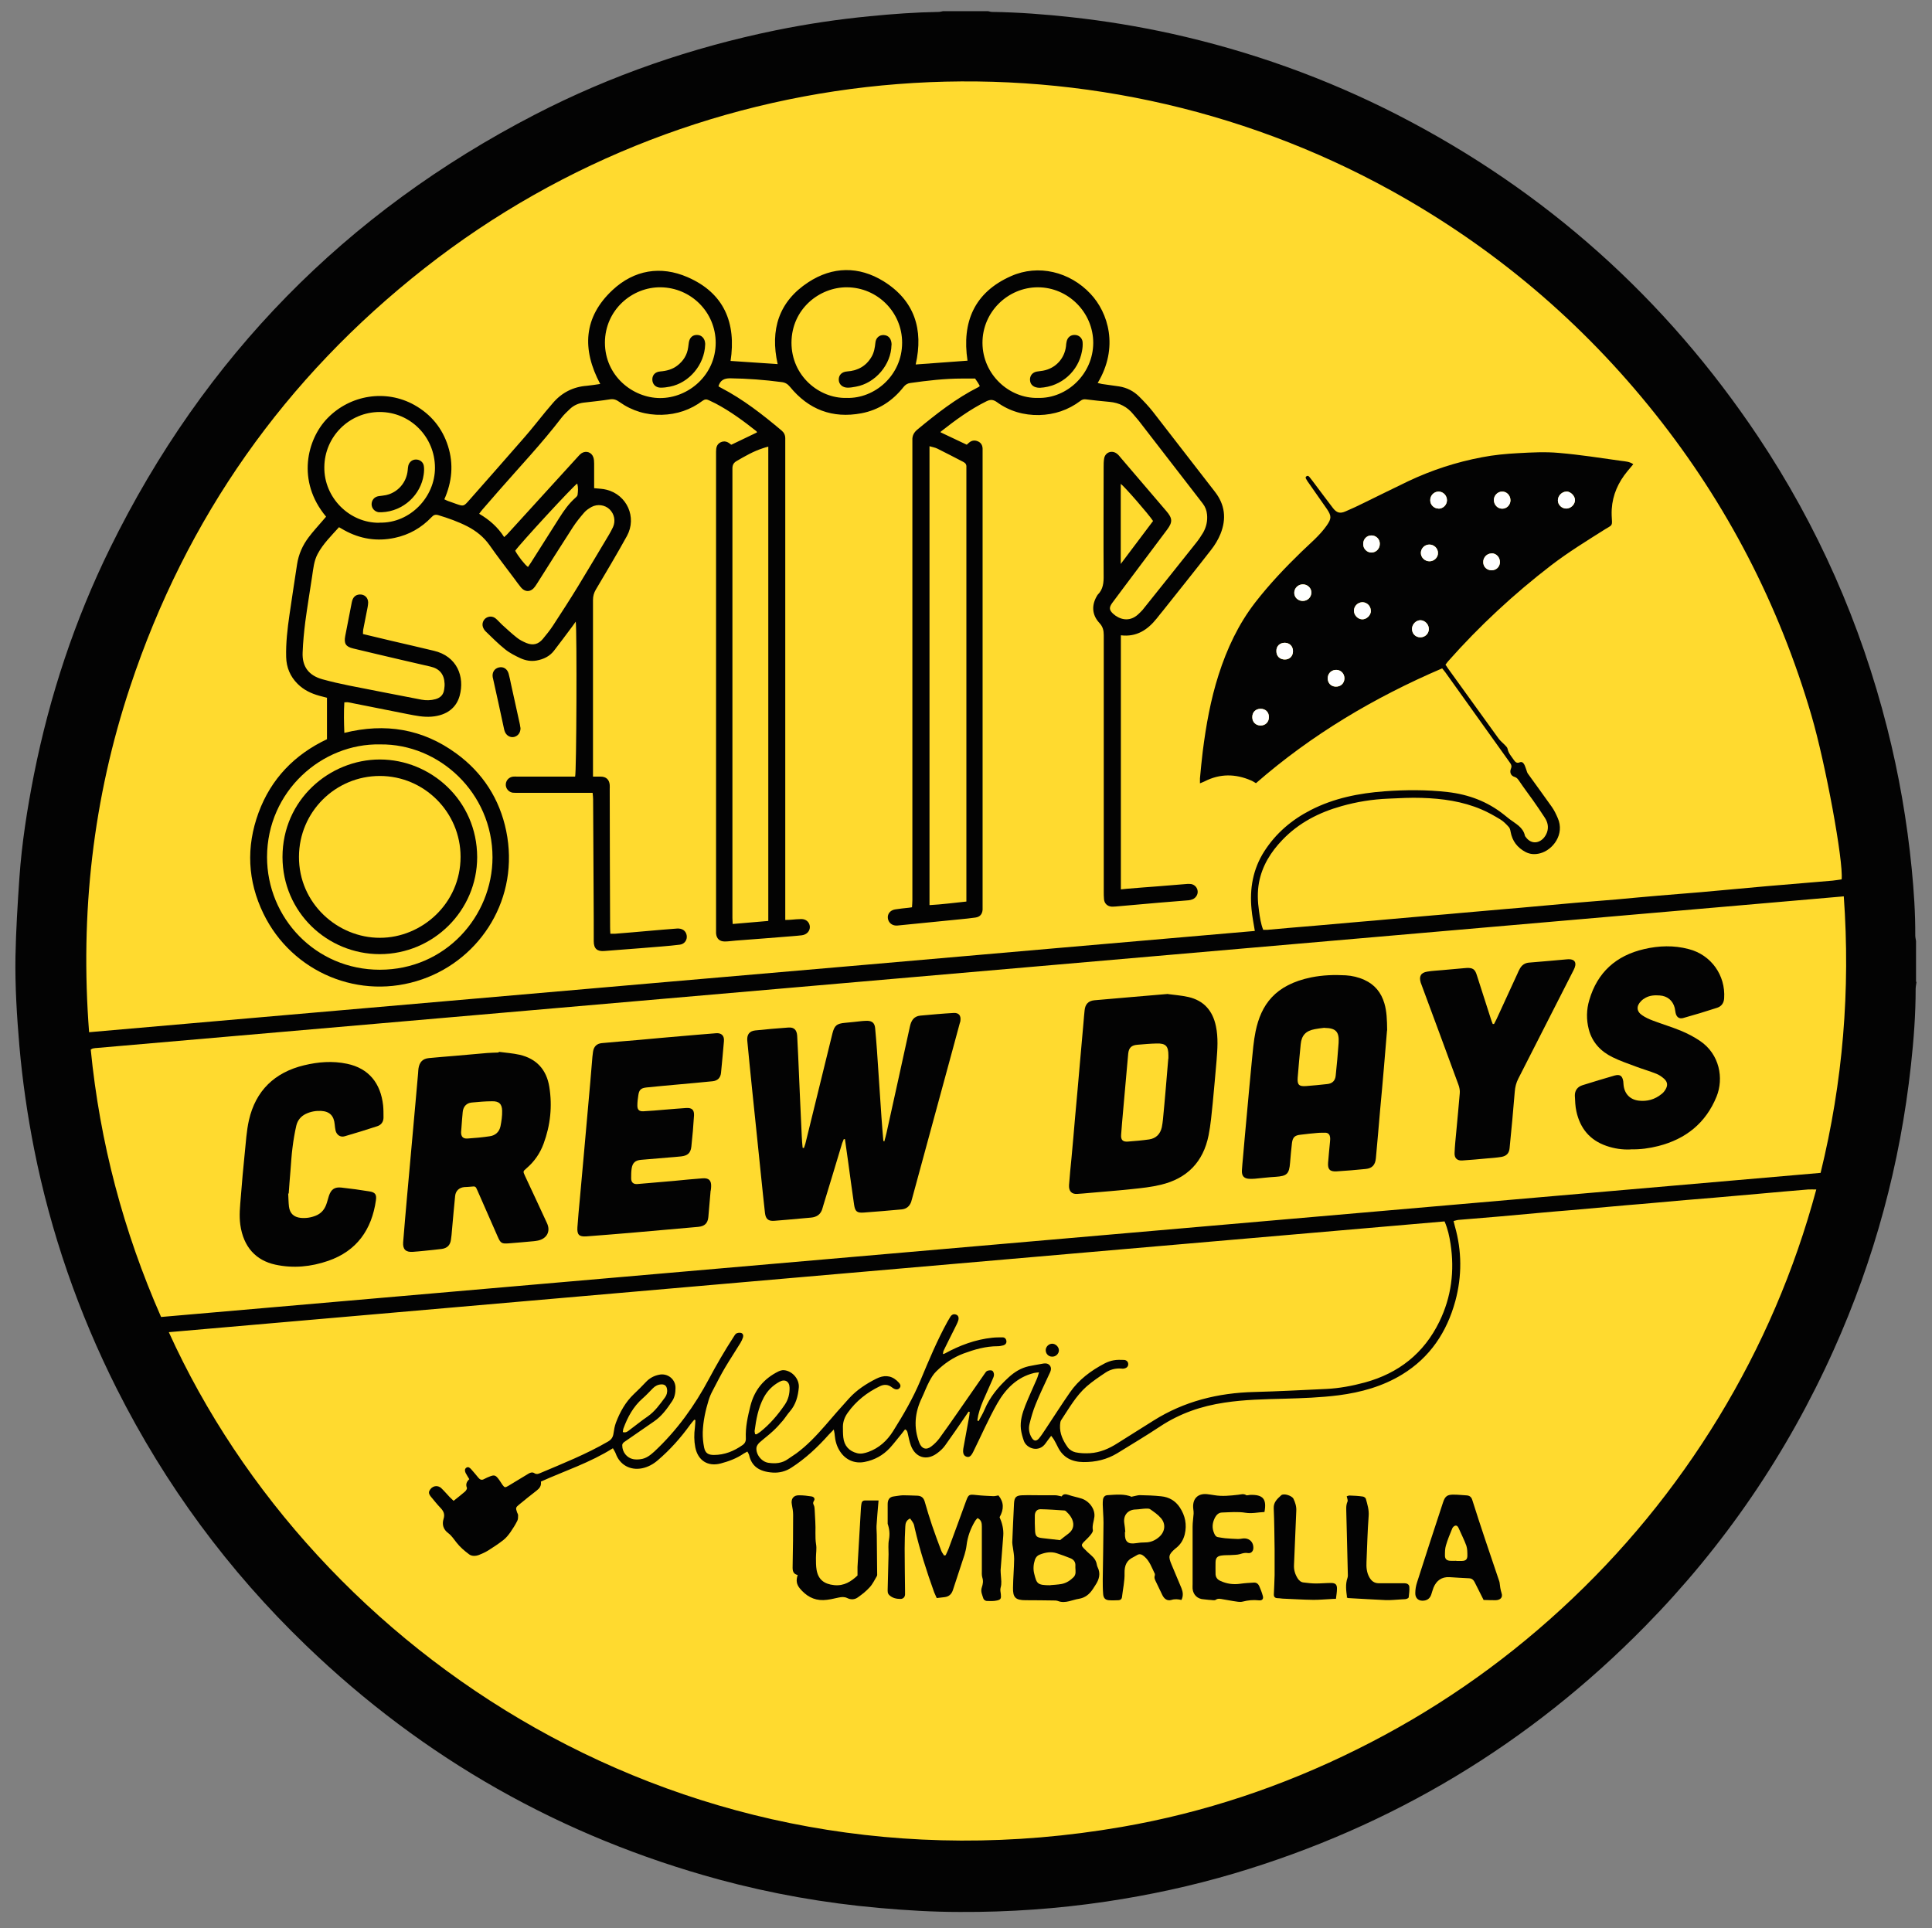
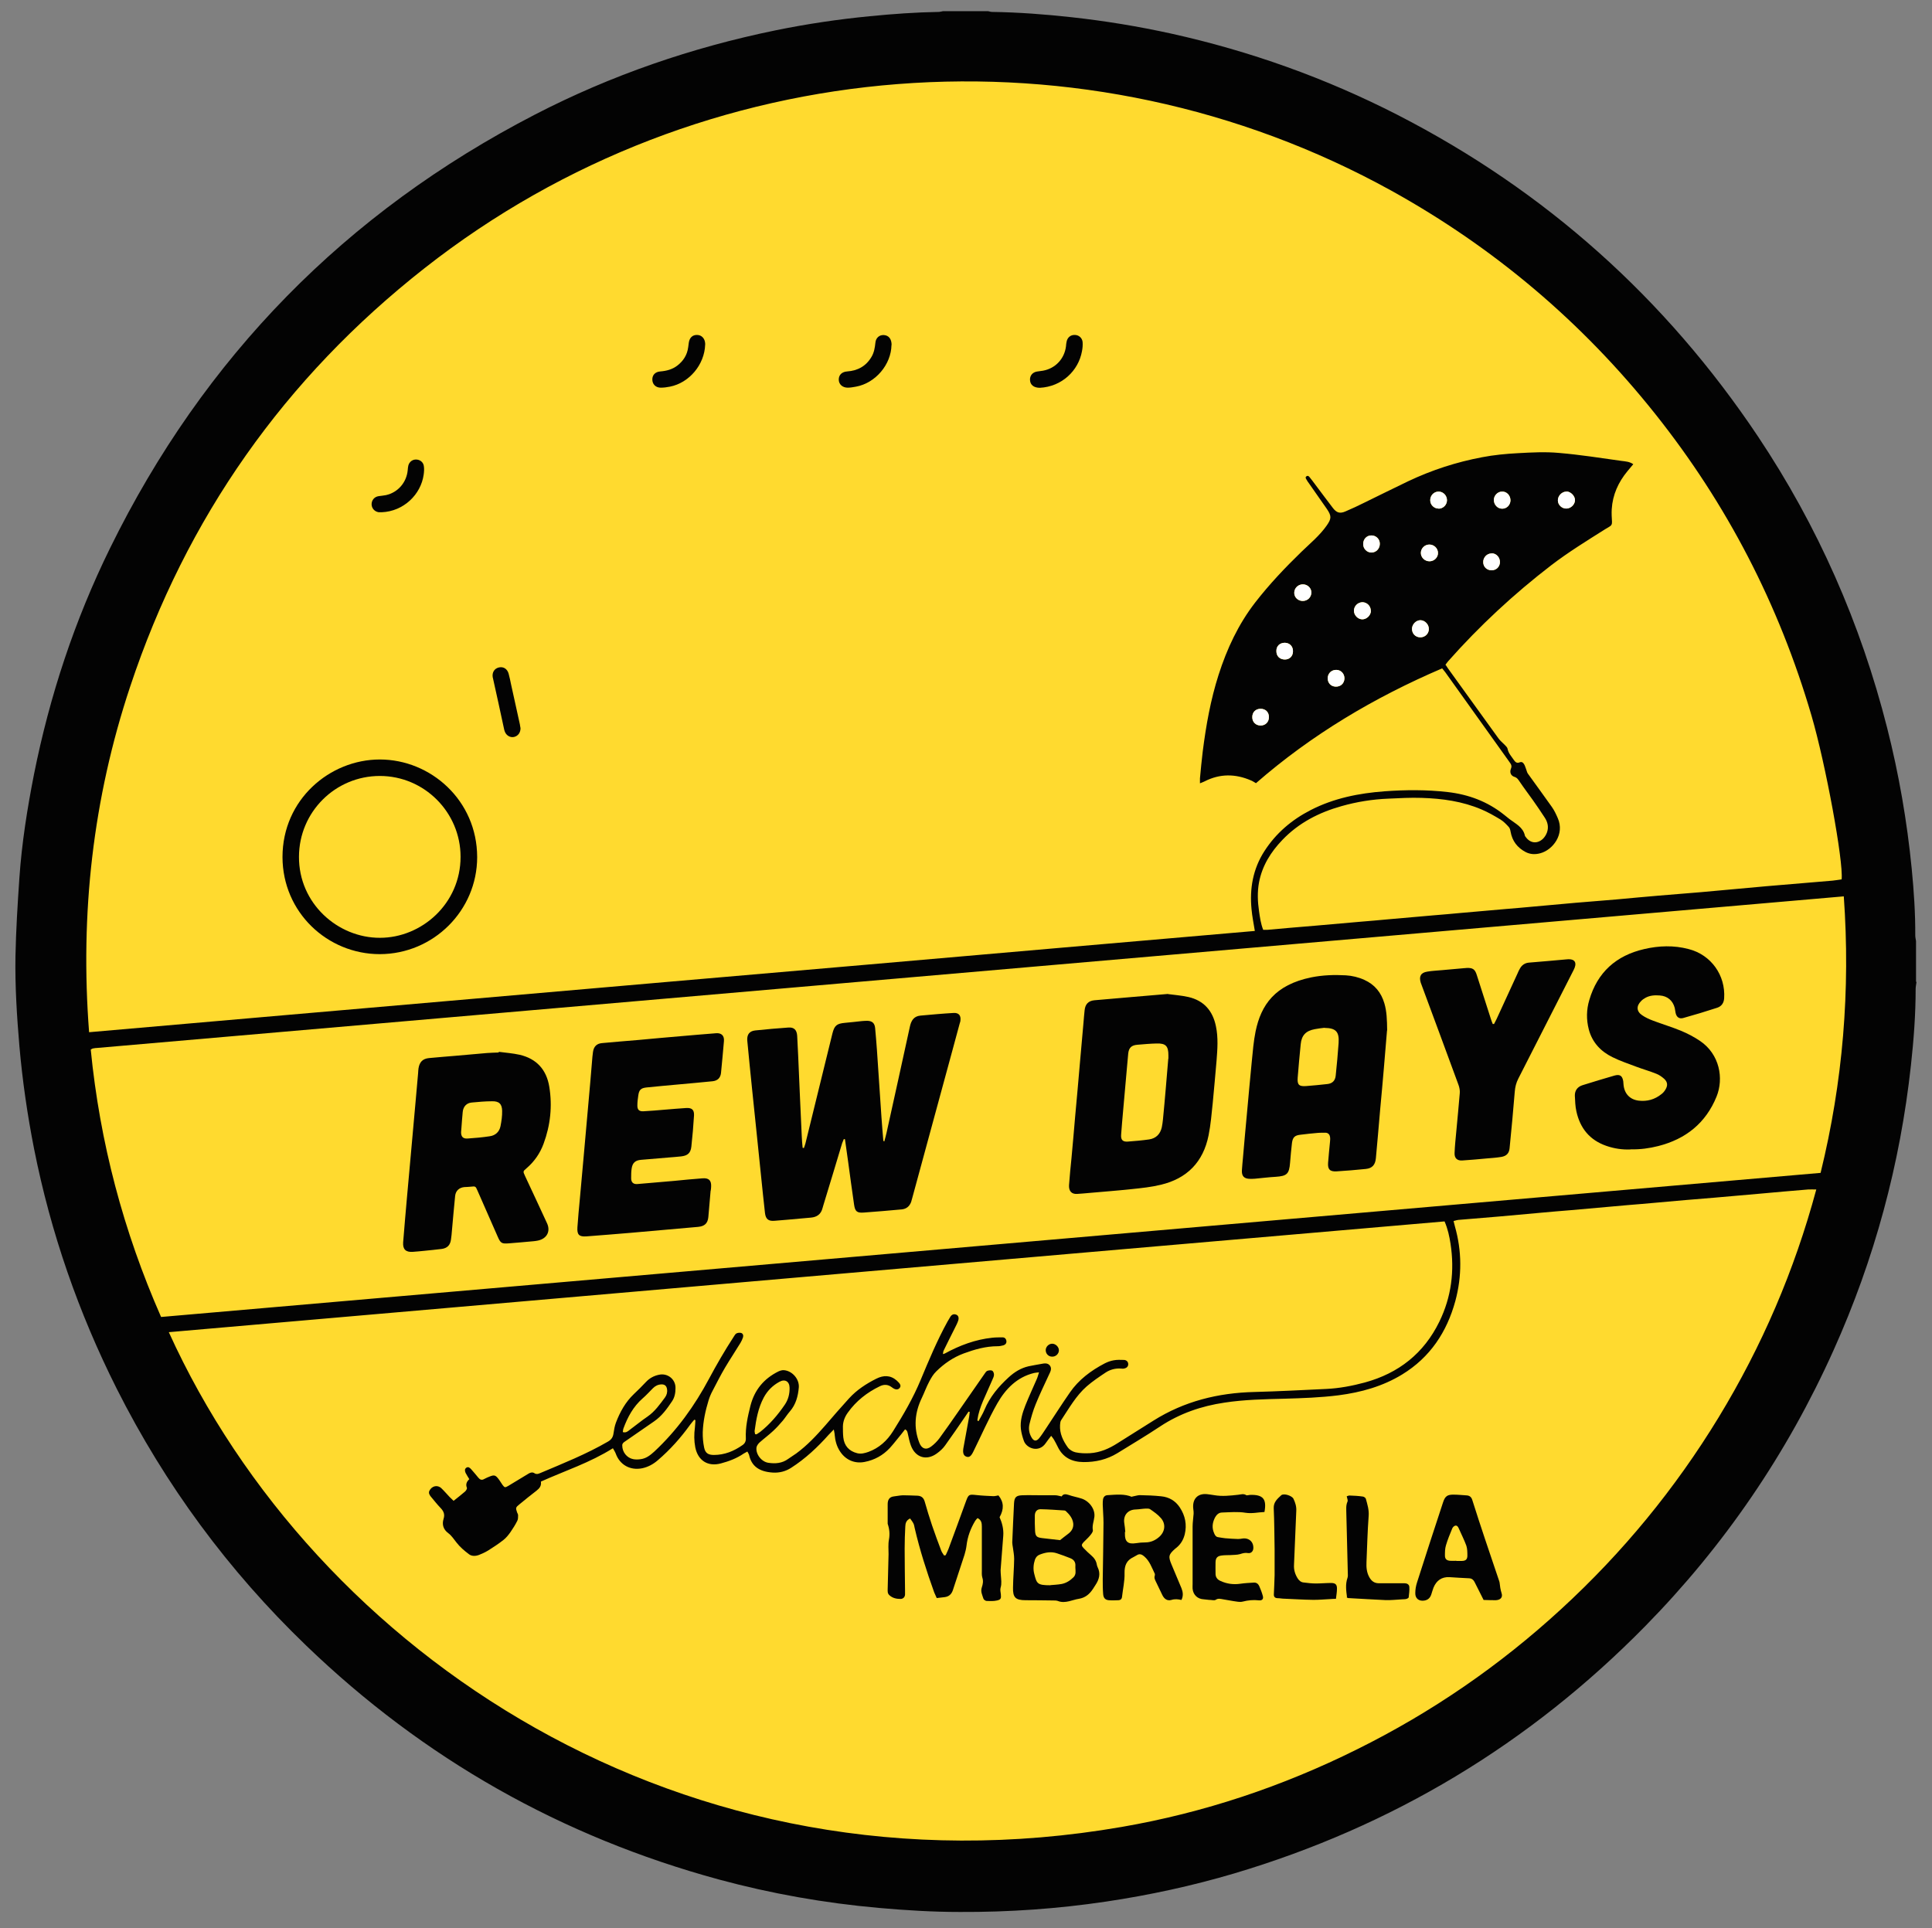
<svg xmlns="http://www.w3.org/2000/svg" id="Layer_1" viewBox="0 0 152.44 152.15">
  <rect x="0" y="0" width="152.44" height="152.15" fill="#808080" stroke="none" />
  <defs>
    <style>.cls-1{fill:#030303;}.cls-1,.cls-2,.cls-3{stroke-width:0px;}.cls-2{fill:#ffda2f;}.cls-3{fill:#fff;}</style>
  </defs>
  <circle class="cls-2" cx="76.22" cy="75.86" r="73.63" />
  <path class="cls-1" d="M151.22,77.47c-.02.19-.07.37-.07.56,0,2.01-.15,4.01-.37,6.01-.85,7.82-2.88,15.33-6.11,22.51-3.66,8.15-8.62,15.42-14.88,21.79-9.12,9.28-19.93,15.78-32.41,19.49-3.31.98-6.68,1.71-10.1,2.22-3.83.57-7.68.84-11.55.82-2.13,0-4.26-.13-6.39-.32-4.27-.38-8.47-1.12-12.61-2.24-12.43-3.38-23.3-9.53-32.58-18.47-6.13-5.9-11.11-12.66-14.94-20.26-3.02-6.01-5.21-12.32-6.52-18.92-.53-2.69-.92-5.39-1.16-8.12-.2-2.36-.35-4.72-.31-7.09.04-2.06.17-4.12.31-6.18.19-2.75.62-5.46,1.15-8.16,1.24-6.21,3.21-12.17,6-17.85,7.41-15.09,18.6-26.5,33.53-34.22,6.02-3.11,12.37-5.29,19-6.65,2.45-.5,4.93-.87,7.42-1.11,1.81-.18,3.62-.31,5.43-.34.12,0,.23-.04.35-.06,1.18,0,2.37,0,3.55,0,.1.02.21.06.31.06,2.11.03,4.2.19,6.29.42,2.64.29,5.25.72,7.85,1.29,6.23,1.38,12.19,3.51,17.87,6.42,11.67,5.99,21.14,14.47,28.43,25.37,4.72,7.07,8.1,14.75,10.19,22.99.93,3.66,1.57,7.36,1.94,11.12.17,1.75.29,3.51.28,5.27,0,.15.04.29.06.44v3.22ZM114.07,52.47c.11.17.2.31.3.44,1.29,1.79,2.57,3.57,3.86,5.35.14.2.34.35.51.53.08.09.19.18.21.29.07.38.33.63.52.92.1.15.24.24.42.16.19-.08.29.02.37.15.07.12.1.25.15.37.05.12.07.26.14.36.63.88,1.28,1.76,1.9,2.64.19.27.33.57.46.87.57,1.28-.39,2.52-1.38,2.78-.41.11-.79.09-1.16-.1-.64-.34-1.05-.86-1.18-1.6-.02-.13-.06-.28-.14-.37-.2-.22-.42-.45-.67-.6-.48-.29-.97-.57-1.49-.79-1.5-.64-3.09-.86-4.71-.91-.88-.03-1.76.02-2.64.06-1.25.05-2.49.25-3.69.59-1.78.5-3.38,1.32-4.67,2.67-.91.95-1.59,2.03-1.84,3.35-.14.75-.11,1.51,0,2.26.07.5.14,1,.33,1.48.13,0,.24,0,.34,0,.56-.05,1.12-.1,1.68-.15.71-.06,1.42-.12,2.14-.18,1.18-.1,2.35-.21,3.53-.31.73-.06,1.45-.12,2.18-.19,1.18-.1,2.35-.21,3.53-.31.73-.06,1.45-.12,2.18-.19,1.18-.1,2.35-.21,3.53-.31.73-.06,1.45-.12,2.18-.19,1.11-.1,2.22-.2,3.33-.3,1.1-.09,2.19-.18,3.29-.27,1.11-.1,2.22-.21,3.33-.3,1.1-.1,2.19-.17,3.29-.27,1.72-.15,3.45-.32,5.17-.47,1.74-.15,3.48-.29,5.22-.44.24-.02.48-.07.72-.1.15-1.42-1.26-9.1-2.38-12.93-2.56-8.74-6.66-16.68-12.33-23.8-5.77-7.25-12.71-13.12-20.81-17.61C85.67,1.72,55.47,3.9,33.5,21.16c-11.04,8.67-18.8,19.69-23.23,33.02-2.94,8.84-3.96,17.92-3.24,27.27,10.27-.9,20.47-1.78,30.68-2.67,10.23-.9,20.45-1.77,30.68-2.66,10.21-.89,20.41-1.78,30.62-2.66-.1-.61-.21-1.16-.26-1.71-.16-1.63.11-3.18,1.01-4.58.92-1.43,2.16-2.48,3.66-3.25,1.83-.94,3.81-1.33,5.83-1.48,1.66-.12,3.32-.13,4.98.06,1.64.19,3.12.74,4.42,1.77.15.12.3.24.45.36.48.37,1.07.63,1.22,1.31,0,.04.04.07.06.1.35.5.9.57,1.35.16.14-.13.26-.32.33-.51.15-.42.06-.82-.18-1.18-.3-.46-.61-.92-.93-1.37-.34-.48-.7-.95-1.03-1.44-.12-.17-.2-.33-.43-.4-.29-.09-.39-.37-.27-.65.07-.16.04-.29-.05-.42-.06-.09-.13-.18-.19-.27-1.65-2.31-3.29-4.61-4.94-6.91-.08-.11-.17-.21-.25-.31-5.37,2.3-10.31,5.24-14.69,9.06-.16-.09-.27-.17-.4-.22-1.23-.53-2.45-.54-3.66.08-.1.05-.21.09-.36.15,0-.17,0-.28,0-.39.07-.71.13-1.42.22-2.13.26-2.05.62-4.07,1.25-6.04.66-2.06,1.56-3.99,2.89-5.71,1.11-1.43,2.34-2.73,3.64-3.99.69-.67,1.44-1.28,2-2.08.38-.54.39-.75.02-1.3-.48-.69-.96-1.37-1.44-2.06-.05-.07-.1-.13-.14-.21-.05-.1-.18-.22-.03-.32.14-.09.22.05.3.15.11.13.2.26.3.39.5.66.98,1.32,1.49,1.98.29.37.55.44.97.26.52-.22,1.03-.46,1.53-.71,1.15-.56,2.29-1.13,3.44-1.68,1.86-.88,3.8-1.51,5.82-1.89.93-.18,1.88-.27,2.82-.32,1.08-.06,2.18-.12,3.25-.02,1.65.14,3.3.4,4.94.63.3.04.62.05.92.26-.16.2-.31.38-.46.55-.72.87-1.17,1.86-1.24,3-.02.33,0,.66.02.99.01.19-.05.31-.22.4-.11.06-.21.13-.32.19-1.44.91-2.89,1.8-4.25,2.84-2.95,2.27-5.67,4.79-8.14,7.58-.07.08-.13.17-.22.29ZM77.13,112.1s.05.03.08.04c.16-.3.34-.59.47-.9.42-1.01,1.11-1.83,1.91-2.56.46-.42.96-.73,1.57-.87.32-.07.65-.12.97-.18.26-.05.54-.11.72.14.17.25.01.5-.1.74-.35.76-.72,1.52-1.03,2.29-.21.51-.36,1.04-.49,1.57-.09.37-.03.74.17,1.07.17.29.37.31.59.05.18-.22.34-.47.5-.71.64-.96,1.26-1.94,1.92-2.89.7-1.02,1.67-1.74,2.76-2.31.22-.11.46-.2.7-.24.27-.05.55-.04.82-.03.21.01.34.17.33.35-.01.19-.14.29-.32.33-.08.01-.16.02-.25,0-.44-.03-.86.08-1.22.32-.51.34-1.03.69-1.49,1.09-.85.75-1.39,1.73-2.01,2.66-.07.1-.08.26-.09.39-.04.67.24,1.24.61,1.76.13.18.38.34.61.39.37.08.76.09,1.14.07.8-.05,1.51-.36,2.18-.79.94-.6,1.89-1.18,2.83-1.78,2.43-1.53,5.1-2.19,7.95-2.26,1.9-.05,3.79-.15,5.69-.24,1.03-.05,2.04-.24,3.04-.51,2.67-.73,4.66-2.3,5.88-4.8.95-1.95,1.21-4.01.88-6.15-.09-.58-.21-1.16-.47-1.76-16.78,1.45-33.55,2.9-50.33,4.36-16.77,1.46-33.54,2.92-50.33,4.38,11.49,25.31,40.66,45.02,75.19,39.04,6.48-1.12,12.67-3.19,18.56-6.12,5.89-2.92,11.26-6.61,16.1-11.06,4.86-4.46,9-9.5,12.43-15.13,3.42-5.62,5.99-11.6,7.71-17.99-.26,0-.45-.01-.64,0-.63.05-1.26.11-1.89.16-.67.06-1.34.12-2.01.18-1.18.1-2.35.21-3.53.31-.73.06-1.45.12-2.18.18-1.16.1-2.33.21-3.49.31-.74.06-1.48.12-2.22.19-1.16.1-2.33.21-3.49.31-.74.06-1.48.12-2.22.19-1.11.1-2.22.2-3.32.3-1.08.09-2.16.18-3.24.27-.13.01-.25.06-.39.09.04.17.07.29.1.4.56,1.96.57,3.94.04,5.91-.67,2.45-1.99,4.45-4.2,5.8-1.54.94-3.24,1.41-5.01,1.64-1.42.18-2.85.23-4.28.27-1.58.04-3.16.07-4.73.31-1.82.27-3.51.85-5.06,1.87-1.11.74-2.26,1.42-3.39,2.12-.82.5-1.72.71-2.68.7-.91-.01-1.62-.36-2.03-1.22-.09-.19-.19-.37-.29-.55-.05-.09-.12-.17-.22-.3-.17.22-.31.4-.44.59-.53.76-1.49.41-1.71-.18-.11-.3-.2-.63-.24-.95-.07-.65.12-1.26.35-1.85.28-.7.6-1.39.9-2.08.07-.15.11-.32.18-.54-.19.02-.29.03-.39.05-1.35.33-2.25,1.26-2.9,2.4-.7,1.23-1.26,2.53-1.89,3.8-.18.37-.32.47-.53.41-.23-.07-.32-.27-.26-.66.15-.84.31-1.68.46-2.51.02-.12.03-.25.04-.37-.03,0-.06-.02-.09-.02-.09.13-.18.26-.27.4-.52.76-1.04,1.52-1.58,2.27-.17.24-.4.45-.65.63-.82.6-1.7.32-2.05-.63-.11-.3-.17-.61-.24-.92-.03-.13-.04-.27-.22-.35-.1.12-.19.24-.28.36-.31.37-.6.76-.92,1.11-.54.58-1.21.95-1.99,1.1-.81.16-1.54-.18-1.97-.88-.24-.38-.35-.8-.39-1.25,0-.11-.04-.23-.07-.43-.18.18-.29.29-.4.41-.88.99-1.84,1.89-2.96,2.61-.45.29-.94.41-1.45.38-1.11-.07-1.68-.53-1.87-1.37-.02-.1-.09-.18-.14-.29-.12.07-.21.11-.29.16-.55.38-1.17.61-1.81.78-1.02.27-1.8-.23-2.01-1.27-.1-.52-.1-1.04-.03-1.56.02-.2.03-.39.04-.59-.03-.01-.06-.02-.09-.03-.11.13-.23.26-.33.4-.74,1.03-1.58,1.97-2.55,2.8-.36.31-.76.53-1.23.63-.95.19-1.77-.27-2.09-1.17-.05-.13-.13-.25-.22-.41-1.81,1.14-3.79,1.78-5.68,2.63.05.35-.12.54-.35.72-.46.35-.91.72-1.35,1.08-.3.24-.3.28-.18.63.03.08.08.15.08.23,0,.14,0,.31-.06.43-.16.32-.35.62-.55.91-.16.22-.33.44-.55.61-.38.3-.78.56-1.19.82-.23.14-.48.26-.74.36-.27.1-.57.11-.79-.06-.36-.27-.71-.57-.98-.92-.21-.26-.38-.54-.65-.74-.39-.29-.51-.68-.37-1.13.11-.35.01-.6-.23-.85-.28-.29-.52-.6-.78-.91-.1-.13-.19-.27-.11-.45.19-.39.64-.5.95-.2.23.22.43.46.65.69.1.1.21.2.31.3.33-.26.62-.49.9-.73.08-.07.18-.23.15-.3-.12-.29,0-.5.19-.68-.11-.19-.21-.33-.29-.49-.06-.14-.1-.3.05-.41.16-.11.28,0,.39.12.19.22.38.43.56.66.13.16.27.22.46.11.16-.09.32-.15.49-.22.3-.11.41-.08.61.17.13.16.23.34.35.51.17.23.21.22.44.09.54-.33,1.08-.65,1.62-.98.15-.09.31-.13.46-.03.15.1.29.06.43,0,1.82-.77,3.66-1.5,5.38-2.5.27-.16.39-.35.43-.65.04-.28.09-.57.19-.84.32-.84.75-1.62,1.41-2.25.33-.31.65-.63.96-.96.28-.3.63-.49,1.03-.57.68-.15,1.32.36,1.3,1.06,0,.36-.06.72-.27,1.03-.4.6-.82,1.18-1.42,1.59-.77.53-1.54,1.06-2.3,1.59-.12.08-.22.16-.21.32,0,.51.36.97.86,1.07.2.04.41.03.61,0,.43-.06.75-.32,1.06-.6,1.78-1.66,3.18-3.61,4.32-5.75.6-1.12,1.23-2.21,1.92-3.27.07-.1.13-.23.22-.29.1-.06.26-.08.38-.05.15.04.2.19.16.34-.05.15-.12.31-.2.44-.4.66-.83,1.3-1.22,1.96-.35.59-.66,1.21-.98,1.82-.13.24-.24.5-.32.76-.25.82-.43,1.65-.46,2.51-.01.41.03.83.11,1.22.09.44.33.58.77.58.84,0,1.58-.3,2.26-.78.19-.13.27-.31.26-.53-.04-.88.15-1.72.36-2.56.32-1.26,1.06-2.15,2.21-2.72.13-.06.29-.11.43-.1.66.05,1.23.7,1.18,1.36-.06.69-.23,1.35-.71,1.9-.2.23-.36.49-.55.72-.24.28-.49.56-.76.81-.34.32-.72.6-1.07.91-.11.1-.23.26-.25.4-.07.54.41,1.14.95,1.21.54.08,1.07.04,1.54-.3.21-.15.44-.29.65-.44.86-.63,1.58-1.4,2.28-2.2.62-.72,1.24-1.44,1.88-2.14.61-.67,1.36-1.16,2.16-1.56.56-.28,1.11-.29,1.61.15.28.25.36.41.23.58-.13.16-.34.17-.62-.05-.3-.23-.61-.24-.93-.09-1.02.49-1.89,1.17-2.55,2.1-.23.32-.37.68-.38,1.07,0,.29,0,.58.03.87.07.67.46,1.09,1.09,1.25.31.08.6,0,.89-.1.85-.31,1.48-.89,1.95-1.64.81-1.29,1.58-2.61,2.17-4.03.65-1.56,1.3-3.12,2.12-4.61.07-.13.15-.26.23-.39.11-.17.27-.24.46-.16.16.06.23.23.16.46-.07.22-.19.43-.29.64-.29.58-.58,1.15-.86,1.73-.04.08-.04.17-.06.28.08-.02.12-.03.16-.05,1.17-.64,2.4-1.1,3.73-1.24.27-.03.55-.03.82-.03.17,0,.28.12.3.29.02.17-.08.29-.24.34-.15.04-.3.07-.45.07-.94,0-1.81.25-2.68.57-.83.31-1.54.8-2.16,1.41-.23.22-.41.52-.56.81-.22.41-.38.86-.58,1.28-.56,1.16-.67,2.34-.2,3.55.18.47.54.6.94.29.24-.18.46-.4.64-.64.52-.71,1.02-1.43,1.52-2.15.68-.98,1.36-1.96,2.05-2.95.06-.09.13-.2.22-.23.11-.04.28-.06.38-.01.08.04.14.2.14.31,0,.13-.06.26-.12.39-.25.57-.5,1.13-.75,1.7-.2.48-.37.97-.44,1.49ZM12.71,103.92c43.67-3.79,87.29-7.58,130.94-11.37,1.76-7.18,2.36-14.43,1.83-21.82-45.96,3.99-91.88,7.98-137.8,11.96-.11,0-.22.02-.33.04-.05,0-.1.04-.19.09.72,7.31,2.57,14.33,5.55,21.1ZM59.58,113.17c.08,0,.11.02.13,0,.09-.06.18-.12.27-.18.77-.61,1.4-1.35,1.95-2.16.27-.4.38-.85.37-1.33-.01-.5-.37-.71-.81-.46-.53.29-.94.7-1.23,1.24-.44.83-.6,1.73-.72,2.64,0,.07.02.15.04.25ZM49.13,113c.26.08.4-.05.54-.16.48-.35.93-.73,1.42-1.06.58-.4.97-.96,1.38-1.51.14-.19.2-.42.16-.66-.04-.26-.19-.38-.45-.37-.26.01-.48.12-.66.3-.27.27-.53.56-.82.81-.73.64-1.18,1.47-1.51,2.37-.03.08-.03.18-.05.29ZM119.18,39.48c0-.38-.29-.7-.66-.69-.35,0-.65.31-.65.66,0,.38.29.69.66.69.36,0,.64-.29.65-.65ZM113.5,40.14c.36,0,.66-.29.67-.65.01-.38-.29-.7-.66-.7-.37,0-.67.31-.66.69,0,.36.3.65.66.65ZM112.08,48.94c-.34,0-.65.3-.67.66-.01.39.27.69.66.69.37,0,.66-.28.67-.64.01-.37-.3-.7-.66-.71ZM103.47,46.75c0-.35-.3-.64-.67-.64-.38,0-.68.3-.68.67,0,.36.3.64.67.64.38,0,.68-.29.68-.67ZM108.21,42.25c-.38,0-.66.3-.65.69,0,.37.3.66.65.66.37,0,.67-.31.66-.7,0-.37-.3-.65-.66-.65ZM123.6,38.79c-.36,0-.68.33-.68.69,0,.36.31.65.66.65.35,0,.67-.3.69-.64.02-.34-.33-.7-.67-.71ZM108.16,48.19c0-.36-.29-.66-.65-.67-.37,0-.68.3-.68.67,0,.35.3.67.65.68.35.01.69-.32.69-.68ZM117.69,43.67c-.37,0-.67.32-.66.69,0,.37.29.64.66.64.37,0,.65-.27.66-.64,0-.38-.28-.7-.66-.7ZM113.46,43.63c0-.37-.32-.67-.7-.66-.36.01-.65.31-.65.66,0,.37.32.67.7.66.36-.01.66-.31.65-.66ZM104.76,53.5c-.01.38.24.66.61.68.4.02.69-.24.71-.63.01-.37-.25-.67-.61-.69-.39-.02-.69.25-.71.63ZM102.02,51.38c0-.38-.26-.65-.64-.66-.4,0-.68.26-.67.66,0,.4.27.66.67.66.38,0,.64-.27.64-.65ZM100.12,56.57c0-.38-.27-.64-.65-.64-.4,0-.67.27-.66.67,0,.38.27.64.65.65.39,0,.67-.28.66-.68Z" />
  <path class="cls-3" d="M119.18,39.48c0-.38-.29-.7-.66-.69-.35,0-.65.31-.65.66,0,.38.29.69.66.69.36,0,.64-.29.65-.65ZM113.5,40.14c.36,0,.66-.29.67-.65.01-.38-.29-.7-.66-.7-.37,0-.67.31-.66.69,0,.36.3.65.66.65ZM112.08,48.94c-.34,0-.65.3-.67.66-.01.39.27.69.66.69.37,0,.66-.28.67-.64.01-.37-.3-.7-.66-.71ZM103.47,46.75c0-.35-.3-.64-.67-.64-.38,0-.68.3-.68.67,0,.36.3.64.67.64.38,0,.68-.29.68-.67ZM108.21,42.25c-.38,0-.66.3-.65.69,0,.37.3.66.65.66.37,0,.67-.31.66-.7,0-.37-.3-.65-.66-.65ZM123.6,38.79c-.36,0-.68.33-.68.69,0,.36.31.65.66.65.35,0,.67-.3.69-.64.02-.34-.33-.7-.67-.71ZM108.16,48.19c0-.36-.29-.66-.65-.67-.37,0-.68.3-.68.67,0,.35.3.67.65.68.35.01.69-.32.69-.68ZM117.69,43.67c-.37,0-.67.32-.66.69,0,.37.29.64.66.64.37,0,.65-.27.66-.64,0-.38-.28-.7-.66-.7ZM113.46,43.63c0-.37-.32-.67-.7-.66-.36.01-.65.31-.65.66,0,.37.32.67.7.66.36-.01.66-.31.65-.66ZM104.76,53.5c-.01.38.24.66.61.68.4.02.69-.24.71-.63.01-.37-.25-.67-.61-.69-.39-.02-.69.25-.71.63ZM102.02,51.38c0-.38-.26-.65-.64-.66-.4,0-.68.26-.67.66,0,.4.27.66.67.66.38,0,.64-.27.64-.65ZM100.12,56.57c0-.38-.27-.64-.65-.64-.4,0-.67.27-.66.67,0,.38.27.64.65.65.39,0,.67-.28.66-.68Z" />
-   <path class="cls-1" d="M57.64,28.48c1.25.09,2.47.17,3.72.25-.61-2.71.09-4.94,2.42-6.46,1.91-1.25,3.98-1.28,5.93-.08,2.45,1.52,3.17,3.8,2.54,6.57,1.37-.1,2.73-.2,4.09-.3-.46-3.05.54-5.39,3.43-6.67,2.15-.96,4.64-.35,6.27,1.39,1.4,1.48,2.26,4.23.57,7.04.13.03.23.06.34.08.45.07.9.12,1.35.19.62.1,1.15.37,1.59.81.38.38.75.77,1.08,1.19,1.63,2.09,3.24,4.2,4.88,6.3.81,1.03.93,2.15.45,3.34-.18.45-.45.89-.75,1.27-1.25,1.61-2.52,3.19-3.79,4.79-.16.2-.33.4-.49.61-.72.9-1.59,1.48-2.83,1.33v20.05c.18-.02.32-.04.47-.05.81-.07,1.62-.13,2.42-.19.78-.06,1.56-.13,2.34-.19.11,0,.22-.01.33.01.28.06.49.3.5.58.02.25-.15.52-.4.62-.1.04-.21.07-.32.08-.78.07-1.56.12-2.34.19-1.14.1-2.27.2-3.41.3-.11,0-.22.02-.33.01-.33-.03-.56-.25-.59-.58-.02-.2-.02-.41-.02-.62,0-6.74,0-13.48,0-20.22,0-.37-.07-.67-.34-.96-.61-.65-.64-1.44-.16-2.2,0-.01.01-.02.02-.03.44-.43.48-.97.47-1.55-.02-2.83,0-5.67,0-8.5,0-.23,0-.47.04-.7.08-.49.61-.69,1.01-.38.12.09.21.21.31.33,1.2,1.4,2.4,2.8,3.59,4.2.49.57.5.87.06,1.46-1.15,1.53-2.3,3.06-3.44,4.59-.3.41-.61.81-.91,1.22-.24.35-.22.54.09.83.46.42,1.25.71,1.97.05.12-.11.24-.23.35-.35,1.43-1.78,2.85-3.57,4.27-5.35.19-.24.35-.49.51-.75.25-.44.36-.92.31-1.43-.03-.32-.14-.61-.34-.87-1.69-2.19-3.38-4.37-5.07-6.56-.13-.16-.27-.31-.4-.47-.48-.6-1.11-.92-1.88-.99-.63-.05-1.26-.13-1.88-.2-.17-.02-.29.02-.42.12-.97.73-2.06,1.09-3.26,1.12-1.21.02-2.34-.3-3.33-1.02-.29-.21-.51-.22-.82-.07-1.3.64-2.47,1.5-3.6,2.39-.02.01-.02.05-.03.06.68.32,1.36.65,2.07.98.05-.04.11-.11.19-.17.21-.18.46-.2.7-.09.23.1.35.3.36.56,0,.3,0,.61,0,.91,0,11.72,0,23.44,0,35.16,0,.11,0,.22,0,.33-.03.35-.21.56-.56.61-.41.06-.82.1-1.23.14-1.64.16-3.28.33-4.92.49-.39.04-.7-.19-.76-.54-.06-.35.16-.66.56-.73.35-.06.71-.09,1.06-.13.08,0,.16-.03.28-.04.01-.2.03-.39.03-.57,0-6.27,0-12.55,0-18.82,0-5.68,0-11.36,0-17.05,0-.14,0-.28,0-.41-.02-.36.12-.62.4-.85,1.51-1.25,3.04-2.45,4.8-3.34.04-.02.07-.05.12-.09-.05-.09-.1-.19-.16-.28-.06-.09-.12-.18-.21-.31-.34,0-.69,0-1.05,0-1.36,0-2.71.16-4.06.35-.23.03-.4.14-.54.32-.86,1.09-1.96,1.81-3.32,2.07-2.29.43-4.17-.29-5.64-2.09-.18-.22-.38-.34-.65-.37-1.35-.18-2.7-.28-4.07-.3-.49,0-.78.16-.92.63.06.04.13.09.2.12,1.75.91,3.28,2.11,4.78,3.37.19.16.29.36.29.61,0,.19,0,.39,0,.58,0,12.26,0,24.52,0,36.77v.66c.2,0,.35-.01.49-.02.26-.02.52-.05.78-.05.38,0,.64.25.67.59.02.35-.24.64-.63.69-.25.03-.49.05-.74.07-1.49.12-2.99.24-4.48.35-.29.02-.57.07-.86.07-.42,0-.66-.23-.69-.65,0-.15,0-.3,0-.45,0-12,0-23.99,0-35.99,0-.52,0-1.04,0-1.57,0-.31.06-.58.36-.73.3-.14.56-.05.79.16.02.02.05.02.06.03.67-.32,1.34-.64,2.02-.97-.01-.02-.02-.07-.04-.09-1.02-.81-2.08-1.59-3.24-2.2-.17-.09-.35-.16-.52-.25-.18-.09-.32-.08-.49.04-.95.72-2.04,1.08-3.22,1.11-1.21.03-2.34-.3-3.34-1.01-.24-.17-.45-.26-.75-.21-.69.11-1.39.18-2.08.26-.41.05-.77.21-1.07.49-.24.23-.48.45-.68.71-1.54,2.01-3.28,3.85-4.95,5.76-.43.49-.85.97-1.27,1.46-.09.1-.17.21-.27.35.8.47,1.47,1.05,1.97,1.84.1-.09.17-.15.23-.21,1.88-2.06,3.76-4.13,5.64-6.19.07-.08.15-.16.24-.22.36-.23.8-.07.93.33.05.15.06.32.06.49,0,.51,0,1.02,0,1.53,0,.13,0,.27,0,.41.35.04.67.04.97.12,1.62.4,2.42,2.18,1.62,3.65-.79,1.43-1.63,2.84-2.46,4.24-.15.26-.22.51-.22.81,0,4.47,0,8.94,0,13.41,0,.16,0,.32,0,.53.24,0,.43,0,.62,0,.42.01.66.23.7.65.01.11,0,.22,0,.33,0,3.63.02,7.26.03,10.9,0,.16.01.32.02.52.14,0,.25,0,.36,0,.9-.07,1.81-.15,2.71-.23.73-.06,1.45-.13,2.18-.18.42-.03.7.17.77.52.07.35-.15.7-.53.75-.46.06-.93.1-1.39.14-1.14.1-2.27.18-3.41.27-.38.03-.77.06-1.15.09-.58.05-.85-.18-.85-.77,0-1.17,0-2.34-.01-3.51-.01-2.56-.03-5.12-.04-7.68,0-.16-.02-.32-.04-.52h-.48c-1.8,0-3.6,0-5.41,0-.14,0-.28,0-.41-.01-.33-.05-.57-.34-.55-.67.02-.31.25-.56.58-.6.11-.01.22,0,.33,0,1.38,0,2.75,0,4.13,0h.43c.11-.33.15-11.4.05-12.23-.12.16-.2.28-.28.39-.48.64-.95,1.28-1.44,1.91-.34.44-.82.67-1.37.77-.44.08-.86,0-1.25-.17-.43-.2-.87-.42-1.24-.72-.55-.44-1.04-.94-1.54-1.42-.09-.09-.17-.22-.21-.35-.08-.26.03-.54.24-.69.24-.16.53-.16.77.03.18.15.33.33.5.49.39.35.77.71,1.18,1.03.22.18.49.31.75.42.52.21.94.1,1.29-.32.28-.34.56-.68.8-1.05.66-1.01,1.32-2.03,1.95-3.06.83-1.36,1.64-2.73,2.46-4.1.12-.2.23-.41.33-.62.22-.49.1-1.04-.27-1.4-.36-.35-.95-.44-1.42-.19-.21.12-.43.26-.59.45-.31.36-.62.74-.88,1.14-.96,1.48-1.89,2.97-2.83,4.45-.05.08-.1.16-.16.24-.32.45-.78.48-1.13.05-.18-.22-.35-.46-.52-.69-.65-.87-1.32-1.73-1.94-2.62-.46-.65-1.05-1.12-1.74-1.48-.74-.38-1.51-.65-2.3-.89-.23-.07-.38-.02-.54.16-.8.84-1.77,1.39-2.9,1.63-1.4.3-2.73.09-3.98-.6-.13-.07-.26-.15-.42-.24-.61.68-1.26,1.31-1.69,2.12-.29.55-.34,1.16-.43,1.75-.18,1.2-.38,2.39-.54,3.59-.1.8-.18,1.61-.21,2.42-.05,1.12.48,1.82,1.56,2.12.69.19,1.38.35,2.08.49,1.91.38,3.83.75,5.74,1.12.37.07.74.06,1.1-.04.4-.11.64-.36.69-.78.02-.15.04-.3.03-.45-.03-.73-.4-1.18-1.11-1.34-.75-.18-1.5-.34-2.25-.52-1.28-.3-2.57-.6-3.85-.91-.59-.14-.74-.39-.63-.98.18-.89.34-1.78.52-2.67.08-.4.29-.59.62-.61.38-.02.66.24.67.62,0,.12-.02.25-.04.37-.11.59-.24,1.19-.35,1.78-.02.1-.01.21-.02.35.75.18,1.48.35,2.22.53,1.12.26,2.25.52,3.37.79,1.84.43,2.45,2.05,2.04,3.55-.25.91-.97,1.55-2.22,1.65-.64.05-1.26-.08-1.88-.2-1.56-.31-3.12-.62-4.68-.93-.09-.02-.19,0-.32,0-.05.79-.03,1.58,0,2.41,3.22-.8,6.18-.32,8.84,1.63,2.08,1.52,3.41,3.58,3.93,6.1,1.09,5.3-2,10.1-6.61,11.71-4.94,1.73-10.29-.54-12.54-5.17-1.26-2.59-1.38-5.27-.39-7.97.99-2.69,2.85-4.59,5.4-5.8v-3.27c-.21-.06-.41-.11-.61-.16-.65-.18-1.23-.46-1.71-.94-.58-.58-.88-1.29-.9-2.11-.03-1.12.1-2.22.26-3.33.19-1.33.4-2.66.6-3.99.12-.79.44-1.51.92-2.14.33-.44.7-.84,1.06-1.26.1-.12.21-.25.31-.36-2.36-2.82-1.49-6.13.11-7.77,1.8-1.85,4.61-2.3,6.86-1.04,1.3.73,2.2,1.82,2.65,3.24.45,1.42.32,2.82-.29,4.2.11.05.19.1.28.13.21.08.42.14.62.22.63.22.62.22,1.08-.3,1.44-1.64,2.9-3.28,4.33-4.93.58-.66,1.12-1.36,1.68-2.04.18-.22.37-.44.56-.66.71-.84,1.62-1.3,2.71-1.38.34-.03.67-.09,1.04-.14-1.46-2.74-1.32-5.28.98-7.42,1.7-1.58,3.79-1.93,5.91-1.01,2.88,1.25,3.86,3.6,3.39,6.65ZM60.63,35.24c-.18.05-.31.08-.44.13-.74.24-1.4.62-2.07,1.01-.24.14-.33.31-.33.59,0,11.83,0,23.66,0,35.48,0,.13.01.27.02.46.95-.08,1.87-.16,2.81-.24v-37.45ZM73.34,35.22v36.2c.98-.05,1.92-.18,2.91-.28v-.59c0-11.13,0-22.25,0-33.38,0-.1,0-.19,0-.29.02-.21-.06-.34-.24-.43-.68-.35-1.36-.71-2.05-1.05-.18-.09-.39-.12-.62-.19ZM30,58.74c-4.59-.1-8.92,3.68-8.93,8.89,0,4.79,3.82,8.89,8.9,8.89,5.18,0,8.88-4.22,8.89-8.86,0-5.11-4.22-8.98-8.86-8.92ZM81.89,31.4c2.31.06,4.36-1.9,4.37-4.34,0-2.42-1.99-4.39-4.37-4.39-2.36,0-4.38,1.94-4.37,4.39.01,2.49,2.1,4.39,4.37,4.34ZM56.47,27.05c0-2.41-1.94-4.35-4.34-4.38-2.26-.03-4.39,1.79-4.4,4.36,0,2.64,2.2,4.37,4.34,4.38,2.26.01,4.4-1.83,4.4-4.36ZM66.79,31.4c2.23.07,4.39-1.78,4.39-4.36,0-2.41-1.95-4.35-4.34-4.37-2.18-.02-4.38,1.71-4.39,4.37,0,2.62,2.18,4.41,4.34,4.36ZM29.95,41.24c2.42.06,4.38-2.04,4.37-4.33,0-2.43-1.94-4.4-4.36-4.4-2.4,0-4.35,1.94-4.37,4.35-.03,2.42,2,4.43,4.36,4.39ZM88.43,44.5c.89-1.19,1.73-2.29,2.55-3.39-.36-.55-2.28-2.75-2.55-2.93v6.31ZM45.54,38.16c-.3.18-4.53,4.77-4.89,5.3.26.47.76,1.1,1.01,1.28.08-.11.15-.23.23-.34.75-1.18,1.5-2.37,2.25-3.55.36-.57.75-1.12,1.26-1.57.07-.06.15-.14.17-.22.04-.29.06-.59-.02-.89Z" />
  <path class="cls-1" d="M41.07,57.46c0,.35-.19.61-.5.69-.29.07-.6-.09-.73-.4-.04-.09-.06-.18-.08-.28-.28-1.3-.56-2.6-.85-3.89,0-.04-.02-.08-.03-.12-.07-.39.12-.7.47-.79.36-.09.67.1.78.48.08.29.14.59.2.88.23,1.04.46,2.09.69,3.13.02.11.03.22.05.3Z" />
  <path class="cls-1" d="M74.63,122.69c.07-.16.15-.31.21-.47.47-1.26.93-2.53,1.39-3.79.19-.51.24-.52.79-.46.45.05.91.07,1.37.09.13,0,.27-.04.39-.06.44.54.44,1.09.09,1.72.19.43.33.93.29,1.46-.07.9-.14,1.81-.21,2.71,0,.14.01.27.02.41.02.33.08.65-.02.98-.05.16,0,.35.02.53.03.32,0,.41-.3.48-.26.06-.54.05-.81.04-.09,0-.23-.09-.26-.17-.09-.29-.25-.57-.13-.91.08-.24.13-.49.04-.76-.06-.19-.04-.41-.04-.61,0-1.14,0-2.28,0-3.42,0-.27-.03-.52-.34-.67-.06.07-.13.13-.18.21-.37.61-.61,1.26-.69,1.97-.03.24-.09.49-.16.72-.29.92-.61,1.82-.9,2.74-.11.36-.32.56-.69.6-.19.02-.38.05-.6.07-.07-.16-.14-.3-.2-.45-.6-1.67-1.14-3.35-1.54-5.08-.03-.12-.04-.25-.1-.36-.07-.14-.17-.26-.26-.39-.32.15-.37.39-.38.64-.03.58-.05,1.15-.05,1.73,0,1.1.02,2.2.03,3.3,0,.11,0,.22,0,.33-.01.21-.15.34-.34.35-.33,0-.65-.06-.91-.31-.14-.14-.12-.3-.12-.46.02-.92.05-1.84.07-2.76,0-.38-.04-.78.03-1.15.08-.44.04-.84-.1-1.25,0-.03,0-.05,0-.08,0-.49,0-.98,0-1.47,0-.32.12-.57.48-.61.24-.03.48-.08.73-.09.36,0,.71.02,1.07.03.33,0,.54.12.64.46.18.63.37,1.26.58,1.88.23.68.48,1.35.73,2.01.05.13.14.24.22.37.04,0,.08-.01.12-.02Z" />
  <path class="cls-1" d="M83.77,118.08c.11-.2.3-.2.54-.12.34.12.69.18,1.03.29.61.2,1.08.83,1.01,1.44-.04.35-.19.68-.12,1.06.02.13-.14.32-.25.45-.15.18-.33.33-.49.5-.17.19-.17.27.01.46.19.2.39.39.6.57.23.2.39.42.44.72.01.07.03.13.06.2.26.52.13.98-.17,1.43-.07.1-.14.21-.2.31-.27.41-.61.69-1.11.77-.26.04-.5.13-.76.19-.3.07-.59.1-.89-.02-.11-.04-.24-.04-.36-.04-.73-.01-1.46-.02-2.18-.02-.8,0-1.02-.21-1-1,.01-.75.08-1.51.09-2.26,0-.3-.06-.6-.1-.9-.02-.14-.05-.27-.05-.4.04-1.03.09-2.06.14-3.09.03-.47.16-.61.63-.63.53-.02,1.07,0,1.61,0,.34,0,.69-.01,1.03,0,.15,0,.31.06.49.09ZM82.88,125.08c.2-.02.54-.03.88-.09.37-.07.68-.27.95-.54.21-.22.15-.48.14-.74,0-.04,0-.08,0-.12.03-.32-.12-.53-.41-.64-.34-.14-.69-.26-1.04-.38-.47-.16-.92-.07-1.36.1-.19.07-.31.21-.38.4-.12.36-.15.74-.06,1.1.2.79.23.92,1.28.92ZM83.64,121.53c.18-.14.4-.32.63-.49.29-.21.45-.49.41-.84-.05-.4-.3-.7-.58-.96-.03-.03-.07-.04-.11-.05-.63-.04-1.26-.09-1.89-.1-.28,0-.44.19-.45.49-.01.41,0,.83.02,1.24.03.42.15.5.57.55.43.05.87.1,1.4.16Z" />
  <path class="cls-1" d="M89.3,118.1c.28-.05.46-.12.63-.12.56.01,1.13.03,1.69.09.62.06,1.12.35,1.47.88.43.65.57,1.36.39,2.12-.1.4-.29.74-.6,1.01-.05.05-.11.09-.16.13-.52.46-.55.61-.28,1.25.26.62.52,1.24.78,1.86.12.3.16.6,0,.93-.27-.06-.52-.09-.8,0-.32.09-.56-.08-.71-.39-.16-.33-.32-.67-.48-1-.08-.17-.19-.34-.11-.55.01-.03,0-.09,0-.12-.24-.49-.41-1.02-.85-1.39-.19-.16-.37-.22-.59-.07-.08.05-.17.1-.25.14-.54.25-.71.66-.7,1.26.02.62-.13,1.25-.2,1.88-.02.17-.12.25-.27.26-.26.01-.52.02-.78,0-.29-.03-.42-.19-.44-.51-.03-.38-.03-.77-.03-1.15.02-1.48.05-2.97.06-4.45,0-.48-.05-.96-.06-1.43,0-.14,0-.28.02-.41.03-.19.15-.33.36-.34.67-.04,1.34-.12,1.93.14ZM88.8,120.88s-.02,0-.04,0c0,.04,0,.08,0,.12-.02.65.24.87.87.77.24-.04.49-.06.73-.06.43,0,.8-.16,1.12-.45.45-.41.52-1.01.12-1.47-.24-.28-.55-.49-.85-.7-.08-.06-.23-.05-.35-.05-.26.01-.52.06-.78.07-.63.01-1.01.46-.91,1.09.04.23.06.46.08.69Z" />
  <path class="cls-1" d="M117.06,126.25c-.25-.5-.48-.96-.72-1.43-.09-.17-.22-.27-.42-.28-.52-.02-1.04-.06-1.56-.09-.61-.03-1.02.27-1.25.82-.07.18-.12.37-.18.55-.09.27-.27.44-.56.48-.42.06-.71-.17-.7-.59,0-.28.05-.58.14-.85.67-2.11,1.36-4.21,2.05-6.31.16-.49.34-.62.85-.61.34,0,.69.04,1.03.06.23.02.36.14.43.37.33,1.03.66,2.07,1.01,3.1.37,1.11.74,2.21,1.12,3.32,0,.03.02.05.02.08.03.29.07.57.16.85.11.33-.1.54-.47.55-.31,0-.63-.01-.94-.02ZM114.91,123.17h0c.15,0,.3,0,.45,0,.29-.01.41-.12.42-.39,0-.27,0-.56-.08-.81-.17-.47-.41-.93-.61-1.39-.05-.12-.14-.23-.28-.19-.09.03-.18.12-.22.21-.18.44-.37.89-.5,1.34-.08.26-.08.54-.08.81,0,.27.14.39.41.41.16.01.33,0,.49,0Z" />
  <path class="cls-1" d="M99.76,119.31c-.5.02-.96.14-1.48.06-.6-.1-1.23-.04-1.85-.02-.28,0-.46.19-.59.45-.19.4-.22.78-.04,1.19.07.17.15.29.34.31.18.03.35.06.53.08.34.03.68.05,1.02.06.12,0,.24-.02.37-.04.51-.06.87.29.83.8-.02.22-.19.39-.42.35-.22-.04-.41.01-.62.08-.24.07-.52.06-.78.08-.22.01-.44,0-.66.03-.35.04-.49.18-.5.53-.01.29,0,.58,0,.87-.01.3.12.49.39.61.5.23,1.02.3,1.57.22.35-.05.71-.07,1.07-.09.2-.01.34.1.42.28.11.25.21.51.28.77.07.24-.05.38-.31.35-.44-.05-.85-.01-1.28.1-.23.06-.49-.01-.73-.04-.27-.04-.54-.1-.81-.14-.2-.03-.39-.1-.59.04-.09.06-.27.02-.4.01-.18,0-.36-.04-.53-.05-.49-.02-.84-.34-.89-.83-.01-.12,0-.25,0-.37,0-1.51,0-3.03,0-4.54,0-.34.06-.68.08-1.02,0-.11,0-.21-.02-.32-.12-.85.35-1.29,1.07-1.22.19.02.38.05.57.08.63.11,1.26.04,1.89-.03.21-.02.43-.11.64.03.04.03.11,0,.16,0,.04,0,.08-.01.12-.02,1.06-.04,1.35.33,1.16,1.35Z" />
-   <path class="cls-1" d="M67.66,124.32c0-.27,0-.48,0-.68.09-1.55.18-3.1.27-4.65,0-.11.03-.22.04-.33.02-.16.11-.26.27-.26.35,0,.71,0,1.08,0-.06.7-.12,1.36-.16,2.01-.01.23.02.47.02.7.01,1.02.02,2.04.03,3.05,0,.07.01.15-.02.2-.18.3-.33.63-.57.89-.27.3-.6.56-.94.8-.25.18-.55.19-.83.05-.23-.11-.44-.09-.68-.04-.4.09-.81.19-1.21.2-.77.02-1.37-.34-1.85-.92-.27-.33-.31-.64-.17-1.06-.37-.08-.41-.34-.4-.67.03-1.36.04-2.72.04-4.08,0-.27-.05-.54-.1-.81-.09-.44.12-.74.57-.73.33,0,.66.04.98.09.2.03.3.19.19.35-.1.15-.06.23,0,.36.05.11.05.24.06.36.03.6.08,1.21.06,1.81,0,.3,0,.59.05.9.06.34-.01.71-.01,1.07,0,.32,0,.64.05.94.13.77.6,1.13,1.39,1.21.78.08,1.34-.29,1.84-.76Z" />
  <path class="cls-1" d="M106.28,126.02c-.06-.49-.14-1,.04-1.51.02-.06.03-.13.03-.19-.03-1.1-.05-2.2-.08-3.29-.01-.52-.03-1.04-.04-1.57,0-.33-.05-.65.09-.97.05-.1-.03-.26-.06-.42.07-.02.16-.07.24-.06.34.01.69.03,1.03.08.09.01.22.1.24.18.12.44.26.87.22,1.36-.09,1.21-.12,2.42-.17,3.62-.02.42.01.82.22,1.2.16.29.38.47.71.48.47.01.93,0,1.4,0,.22,0,.44,0,.66,0,.2,0,.38.09.39.29.02.27-.02.55-.05.82,0,.05-.11.11-.19.13-.1.03-.22.02-.33.03-.44.02-.88.08-1.32.06-.98-.04-1.97-.11-2.95-.16-.02,0-.05-.03-.11-.06Z" />
  <path class="cls-1" d="M105.43,126.16c-.19,0-.32.01-.46.02-.47.02-.93.07-1.4.06-.75-.01-1.5-.06-2.26-.09-.16,0-.33-.04-.49-.04-.2,0-.32-.09-.31-.3.02-.51.05-1.01.06-1.52,0-.67,0-1.35,0-2.02-.02-1.09-.02-2.17-.07-3.26-.02-.49.3-.75.59-1.02.2-.18.85.03.97.28.14.3.24.6.22.95-.07,1.43-.11,2.86-.18,4.28-.02.39.09.73.29,1.05.11.17.26.3.46.32.32.04.65.08.98.08.4,0,.8-.04,1.19-.04.36,0,.48.13.47.47,0,.25-.05.51-.08.78Z" />
  <path class="cls-1" d="M83.01,107.05c-.29,0-.51-.24-.5-.53.01-.26.25-.49.51-.49.27,0,.53.25.53.52,0,.28-.25.51-.53.5Z" />
  <path class="cls-1" d="M69.79,90.01c.05-.21.12-.41.16-.62.62-2.79,1.23-5.58,1.84-8.37.1-.47.3-.83.83-.88.88-.08,1.75-.16,2.63-.21.4-.02.58.2.53.6,0,.08-.04.16-.06.24-.19.69-.37,1.38-.56,2.07-1.06,3.9-2.12,7.79-3.18,11.69-.03.11-.06.21-.09.32-.13.34-.37.54-.73.58-1,.09-2,.18-3,.25-.54.04-.69-.08-.77-.62-.17-1.13-.31-2.26-.47-3.39-.08-.59-.17-1.19-.25-1.78-.03,0-.06,0-.09-.01-.04.1-.09.21-.13.32-.49,1.63-.98,3.26-1.48,4.89-.02.08-.05.16-.07.24-.12.48-.44.71-.92.75-.3.03-.6.05-.9.08-.66.06-1.31.12-1.97.17-.48.04-.69-.13-.75-.61-.11-.94-.2-1.89-.3-2.83-.13-1.23-.25-2.46-.38-3.69-.11-1.09-.23-2.19-.34-3.28-.13-1.24-.25-2.49-.37-3.73,0-.04-.01-.08-.01-.12-.02-.45.18-.71.63-.76.87-.09,1.75-.17,2.63-.23.43-.03.65.19.68.65.03.54.05,1.07.08,1.61.09,2.1.18,4.2.28,6.3.01.31.04.62.07.93.03,0,.07.01.1.02.04-.12.09-.24.12-.36.71-2.89,1.42-5.79,2.13-8.68.16-.63.34-.78.99-.84.45-.04.9-.09,1.35-.14.14-.01.27-.02.41-.02.39.01.58.18.62.57.05.56.1,1.12.14,1.69.12,1.78.24,3.57.36,5.35.04.63.1,1.26.15,1.88.04,0,.07,0,.11.01Z" />
  <path class="cls-1" d="M39.37,83c.54.07,1.09.11,1.63.23,1.34.31,2.12,1.18,2.34,2.52.25,1.53.09,3.04-.45,4.5-.28.76-.73,1.41-1.35,1.94-.28.24-.28.24-.12.59.58,1.25,1.17,2.49,1.74,3.74.3.64-.01,1.22-.71,1.37-.11.02-.22.04-.33.05-.66.06-1.31.12-1.97.17-.56.04-.65,0-.88-.53-.53-1.21-1.06-2.42-1.59-3.62-.16-.37-.16-.36-.55-.32-.16.02-.33.02-.49.03-.42.04-.69.3-.73.71-.09.9-.17,1.81-.25,2.71-.02.25-.04.49-.08.74-.06.42-.29.66-.72.72-.46.06-.93.1-1.39.15-.3.03-.6.06-.9.08-.55.04-.8-.2-.76-.75.09-1.18.2-2.36.3-3.53.1-1.11.2-2.22.3-3.33.13-1.41.25-2.82.38-4.23.07-.75.13-1.51.2-2.26.01-.12.01-.25.03-.37.08-.51.33-.77.83-.82.7-.07,1.4-.12,2.09-.18.83-.07,1.67-.15,2.5-.22.3-.02.6-.03.91-.04,0-.01,0-.03,0-.04ZM36.41,88.97s0,0,0,0c0,.12-.03.25-.03.37,0,.35.15.52.5.5.59-.04,1.18-.09,1.76-.18.45-.06.76-.35.85-.79.08-.4.14-.81.13-1.22-.01-.55-.26-.77-.81-.75-.53,0-1.07.05-1.6.1-.4.04-.66.32-.7.74-.04.41-.07.82-.1,1.23Z" />
  <path class="cls-1" d="M109.44,81.31c-.07.88-.16,1.93-.25,2.99-.09,1.08-.19,2.16-.29,3.24-.11,1.29-.22,2.57-.34,3.86-.05.52-.29.79-.8.84-.76.08-1.53.14-2.3.19-.53.03-.71-.16-.67-.68.04-.55.1-1.1.15-1.64.01-.14.03-.28,0-.41-.03-.19-.16-.32-.37-.32-.18,0-.36,0-.54.01-.48.04-.96.09-1.43.15-.44.05-.6.2-.66.65-.06.52-.11,1.04-.15,1.56-.07.89-.25,1.05-1.14,1.11-.55.03-1.09.1-1.64.15-.12.01-.25.01-.37.01-.47,0-.68-.21-.65-.68.02-.32.05-.63.08-.95.1-1.15.2-2.3.31-3.45.13-1.4.25-2.79.39-4.19.08-.79.14-1.59.3-2.37.43-2.07,1.51-3.67,4.4-4.26.9-.18,1.8-.21,2.71-.16.51.03,1.01.15,1.47.36.82.37,1.33,1,1.58,1.85.19.64.21,1.3.22,2.14ZM104.51,81.1c-.26.03-.52.06-.77.11-.7.13-1.04.48-1.11,1.18-.09.89-.17,1.77-.24,2.66-.04.55.11.69.66.65.56-.04,1.12-.1,1.68-.16.39-.04.62-.26.66-.66.09-.86.17-1.72.23-2.58.06-.89-.22-1.18-1.11-1.19Z" />
  <path class="cls-1" d="M92.15,78.44c.41.06,1.02.1,1.61.23,1.23.28,1.93,1.09,2.18,2.31.19.9.12,1.81.05,2.71-.1,1.11-.19,2.22-.3,3.33-.09.86-.16,1.73-.33,2.57-.42,2.1-1.7,3.41-3.78,3.9-.74.18-1.51.26-2.28.34-1.11.12-2.21.2-3.32.3-.33.03-.66.06-.99.08-.44.03-.67-.23-.64-.7.05-.7.12-1.4.19-2.09.1-1.1.2-2.19.29-3.29.13-1.42.26-2.85.38-4.27.09-1.05.19-2.11.28-3.16.03-.33.05-.66.09-.99.05-.47.29-.73.76-.78,1-.09,2-.17,3-.26.88-.07,1.75-.15,2.82-.24ZM92.19,83.52c0-.11,0-.18,0-.25,0-.73-.21-.95-.93-.93-.51.01-1.01.06-1.52.1-.46.04-.67.23-.72.69-.04.37-.06.74-.1,1.11-.1,1.16-.21,2.32-.31,3.49-.05.6-.11,1.2-.15,1.81-.03.41.13.57.53.54.56-.04,1.12-.09,1.68-.17.54-.08.88-.42,1-.96.04-.2.07-.41.09-.61.08-.81.15-1.61.22-2.42.07-.81.14-1.61.2-2.38Z" />
  <path class="cls-1" d="M56.07,93.95c-.06.7-.12,1.4-.18,2.09-.05.5-.3.72-.8.77-1.78.16-3.56.32-5.33.47-1.16.1-2.33.19-3.49.28-.58.04-.75-.13-.71-.72.05-.74.12-1.48.19-2.22.1-1.11.2-2.22.3-3.33.13-1.42.25-2.85.38-4.27.1-1.08.19-2.16.28-3.24.02-.26.04-.52.08-.78.06-.42.29-.65.7-.69.97-.09,1.94-.17,2.91-.25,1.08-.1,2.16-.2,3.24-.29.96-.08,1.92-.17,2.87-.24.42-.03.65.2.61.63-.07.84-.15,1.67-.23,2.5-.04.39-.27.62-.67.66-.89.09-1.78.17-2.67.25-.85.08-1.7.15-2.54.24-.45.05-.59.19-.65.65-.04.26-.07.52-.07.78,0,.32.13.46.46.45.58-.03,1.15-.08,1.73-.13.56-.04,1.12-.1,1.68-.13.44-.02.62.15.6.59-.05.82-.12,1.64-.21,2.46-.06.51-.29.71-.81.77-.34.04-.68.06-1.03.09-.71.06-1.42.12-2.13.18-.45.04-.67.23-.74.68-.04.26-.04.52-.04.78,0,.32.18.48.5.45.97-.08,1.94-.17,2.91-.25.74-.07,1.48-.15,2.22-.2.51-.04.71.17.68.68,0,.1-.02.19-.03.29,0,0,0,0,0,0Z" />
  <path class="cls-1" d="M128.67,90.7c-.64.03-1.29-.06-1.92-.28-1.31-.45-2.08-1.39-2.37-2.73-.09-.4-.1-.82-.12-1.23-.01-.42.22-.71.61-.83.84-.26,1.68-.52,2.52-.76.43-.12.62.02.69.46.01.08.01.16.02.25.06.71.49,1.18,1.19,1.27.67.08,1.28-.09,1.81-.52.12-.09.22-.21.3-.34.2-.32.19-.6-.09-.86-.18-.16-.39-.31-.62-.4-.52-.21-1.06-.36-1.59-.56-.63-.24-1.27-.45-1.87-.75-.92-.45-1.6-1.16-1.87-2.19-.2-.77-.19-1.56.04-2.32.64-2.19,2.12-3.51,4.33-4.02,1.16-.27,2.34-.31,3.51,0,1.77.45,2.92,2.07,2.8,3.88-.02.37-.21.64-.55.75-.89.29-1.78.56-2.68.81-.31.09-.53-.07-.6-.4-.03-.13-.04-.27-.07-.4-.15-.58-.58-.94-1.18-.98-.39-.03-.77-.01-1.12.18-.13.07-.26.16-.36.27-.38.38-.36.81.09,1.11.26.18.55.31.84.42.73.28,1.48.5,2.21.8.53.22,1.05.49,1.52.81,1.55,1.05,1.88,2.96,1.3,4.39-.85,2.09-2.43,3.35-4.59,3.9-.71.18-1.43.28-2.19.26Z" />
-   <path class="cls-1" d="M22.74,94.18c.02.34.02.69.06,1.03.07.54.38.83.92.89.42.04.82-.02,1.21-.18.39-.16.65-.45.8-.84.09-.23.14-.47.22-.71.17-.52.45-.72.99-.66.74.08,1.47.18,2.2.3.46.07.59.24.52.71-.33,2.31-1.51,3.99-3.76,4.77-1.36.47-2.76.61-4.18.3-1.51-.33-2.51-1.37-2.76-3.15-.1-.73-.02-1.45.04-2.18.09-1.15.19-2.3.31-3.45.09-.87.14-1.76.33-2.61.53-2.34,2.03-3.78,4.35-4.34,1.12-.27,2.25-.36,3.39-.12,1.73.36,2.66,1.55,2.85,3.29.03.31.03.63.03.95,0,.34-.18.59-.5.69-.85.28-1.7.54-2.56.79-.34.1-.63-.1-.72-.44-.04-.16-.05-.32-.07-.49-.06-.68-.39-1.03-1.07-1.07-.41-.02-.82.05-1.2.23-.4.19-.66.51-.76.93-.13.57-.23,1.16-.3,1.74-.08.6-.11,1.2-.16,1.81-.05.6-.1,1.21-.14,1.81,0,0-.02,0-.03,0Z" />
  <path class="cls-1" d="M117.88,80.81c.07-.13.14-.26.2-.39.55-1.2,1.1-2.4,1.65-3.59.06-.14.12-.28.2-.41.15-.27.39-.43.69-.46,1-.09,2-.16,3-.26.71-.07.82.32.54.85-1.46,2.85-2.9,5.71-4.36,8.56-.17.33-.25.66-.28,1.02-.12,1.49-.26,2.98-.41,4.48-.04.4-.25.61-.65.68-.38.06-.76.09-1.15.12-.64.06-1.29.12-1.93.16-.4.03-.63-.18-.61-.59.02-.55.08-1.1.13-1.64.09-1.03.2-2.05.28-3.08.02-.22-.03-.47-.11-.68-.95-2.59-1.91-5.18-2.87-7.77-.03-.09-.07-.18-.1-.27-.15-.49,0-.79.51-.87.39-.07.79-.08,1.19-.12.56-.05,1.12-.1,1.68-.15.08,0,.16-.02.25-.02.47-.02.65.1.79.55.38,1.16.74,2.33,1.12,3.49.04.13.09.25.14.38h.1Z" />
  <path class="cls-1" d="M29.97,75.29c-4.13,0-7.67-3.29-7.68-7.66,0-4.54,3.73-7.7,7.68-7.7,4.01,0,7.67,3.22,7.68,7.7,0,4.22-3.45,7.65-7.68,7.66ZM36.34,67.61c0-3.51-2.86-6.38-6.37-6.38-3.51,0-6.37,2.84-6.38,6.37-.02,3.69,3.06,6.41,6.39,6.4,3.29,0,6.36-2.69,6.36-6.39Z" />
  <path class="cls-1" d="M82.05,30.6c-.47,0-.76-.22-.78-.61-.02-.35.2-.61.54-.67.16-.03.33-.04.49-.07.98-.18,1.69-.94,1.81-1.93.01-.12.02-.25.05-.37.07-.33.32-.53.64-.52.31,0,.58.22.62.55.02.24,0,.49-.05.74-.28,1.54-1.59,2.79-3.32,2.88Z" />
  <path class="cls-1" d="M55.64,27.19c-.05,1.59-1.26,3.02-2.78,3.32-.24.05-.49.08-.73.08-.4,0-.66-.28-.66-.65,0-.35.23-.6.63-.63.49-.04.95-.16,1.34-.46.48-.37.78-.84.86-1.45.02-.12.03-.25.05-.37.06-.39.3-.61.65-.6.36,0,.62.28.64.68,0,.04,0,.08,0,.08Z" />
  <path class="cls-1" d="M70.34,27.22c-.02,1.54-1.26,3.01-2.8,3.29-.22.04-.44.08-.65.08-.42,0-.71-.27-.71-.64,0-.36.24-.61.66-.64.84-.06,1.5-.42,1.93-1.16.2-.34.26-.72.3-1.1.03-.39.32-.64.68-.61.38.03.6.31.6.79Z" />
  <path class="cls-1" d="M30.13,40.42c-.08,0-.17,0-.25,0-.32-.05-.55-.3-.56-.62,0-.34.22-.6.56-.65.19-.03.38-.04.57-.08.95-.21,1.63-1,1.72-1.97.01-.12.02-.25.05-.37.08-.29.32-.47.6-.47.3,0,.57.19.62.5.04.22.02.47-.01.69-.22,1.58-1.59,2.9-3.31,2.97Z" />
</svg>